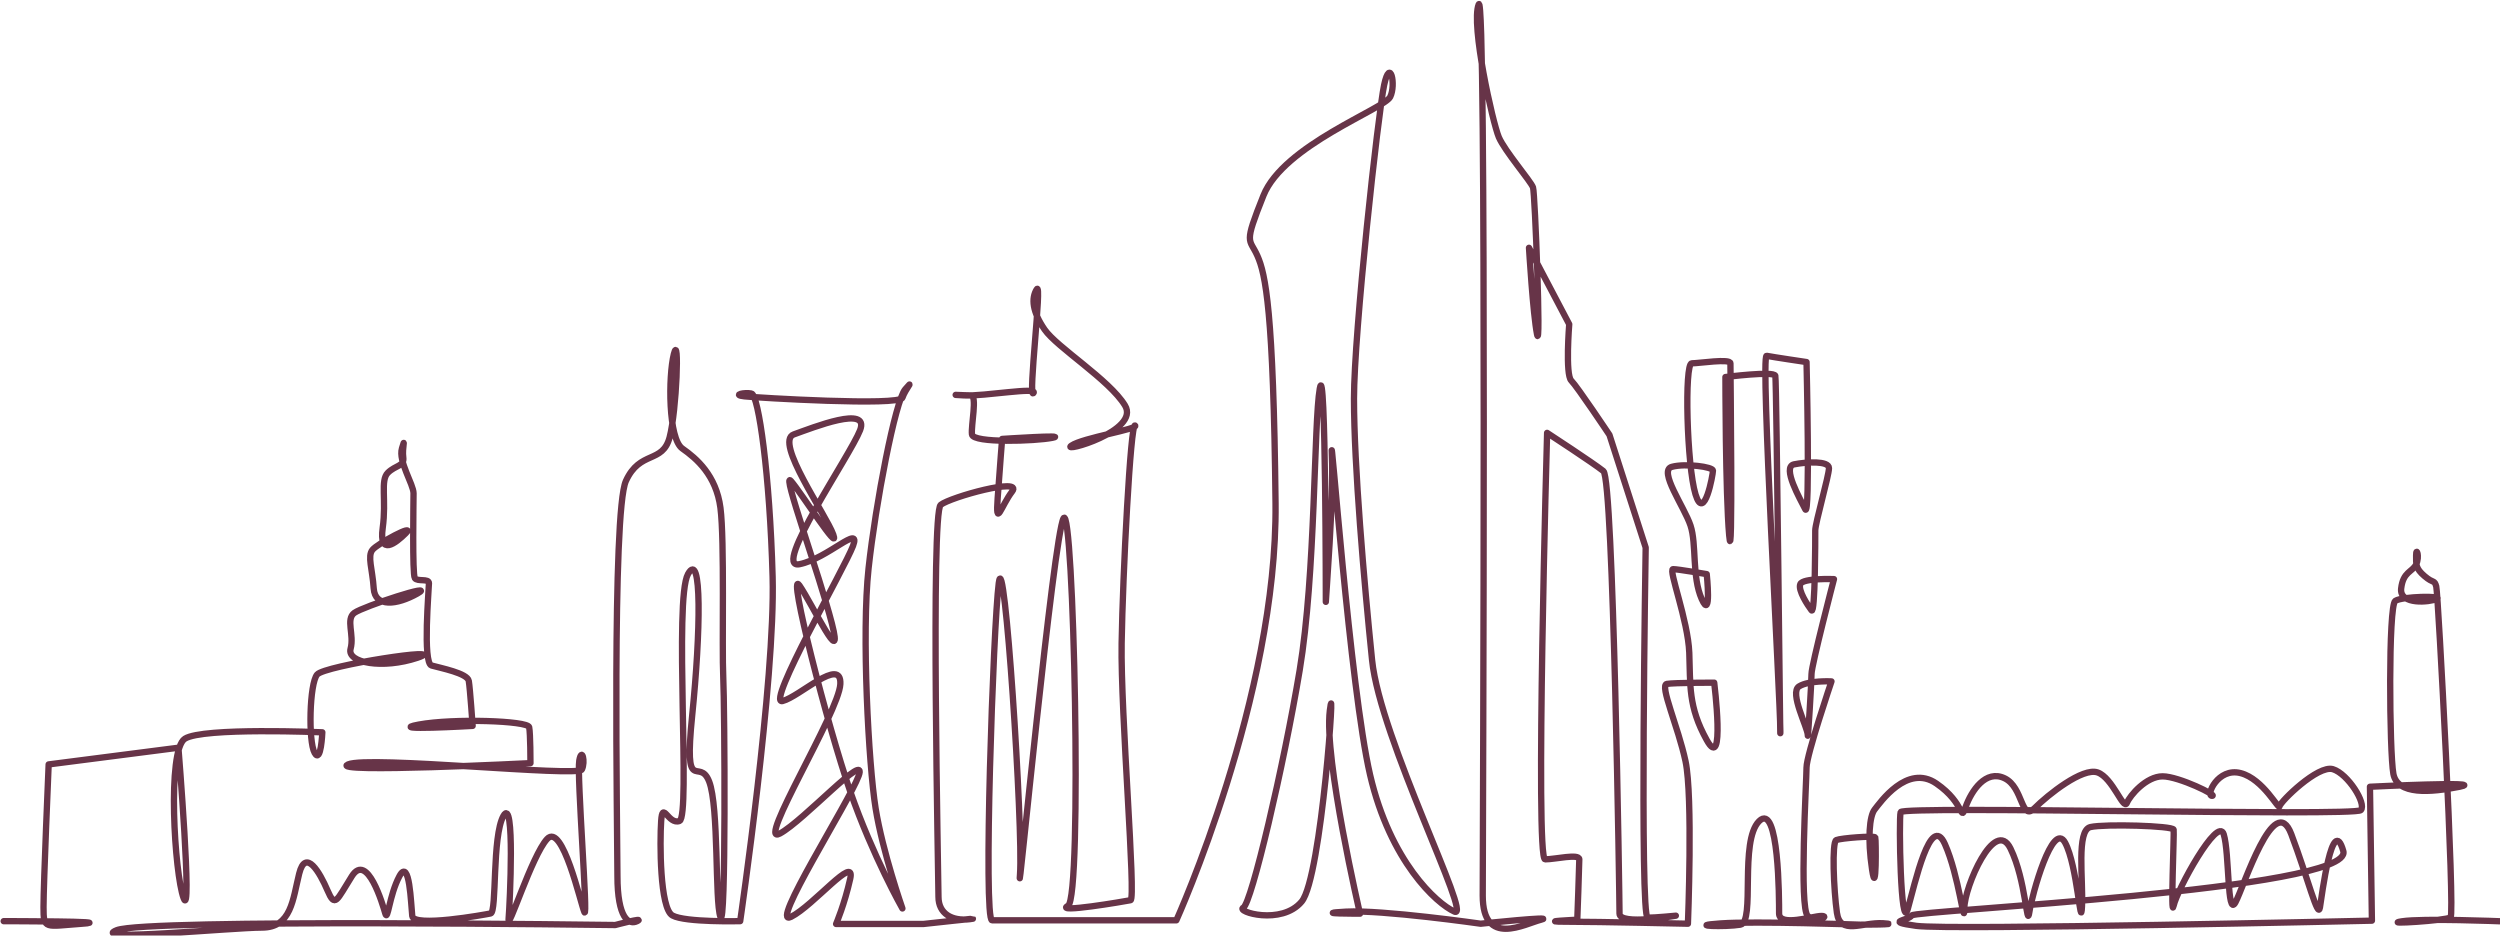
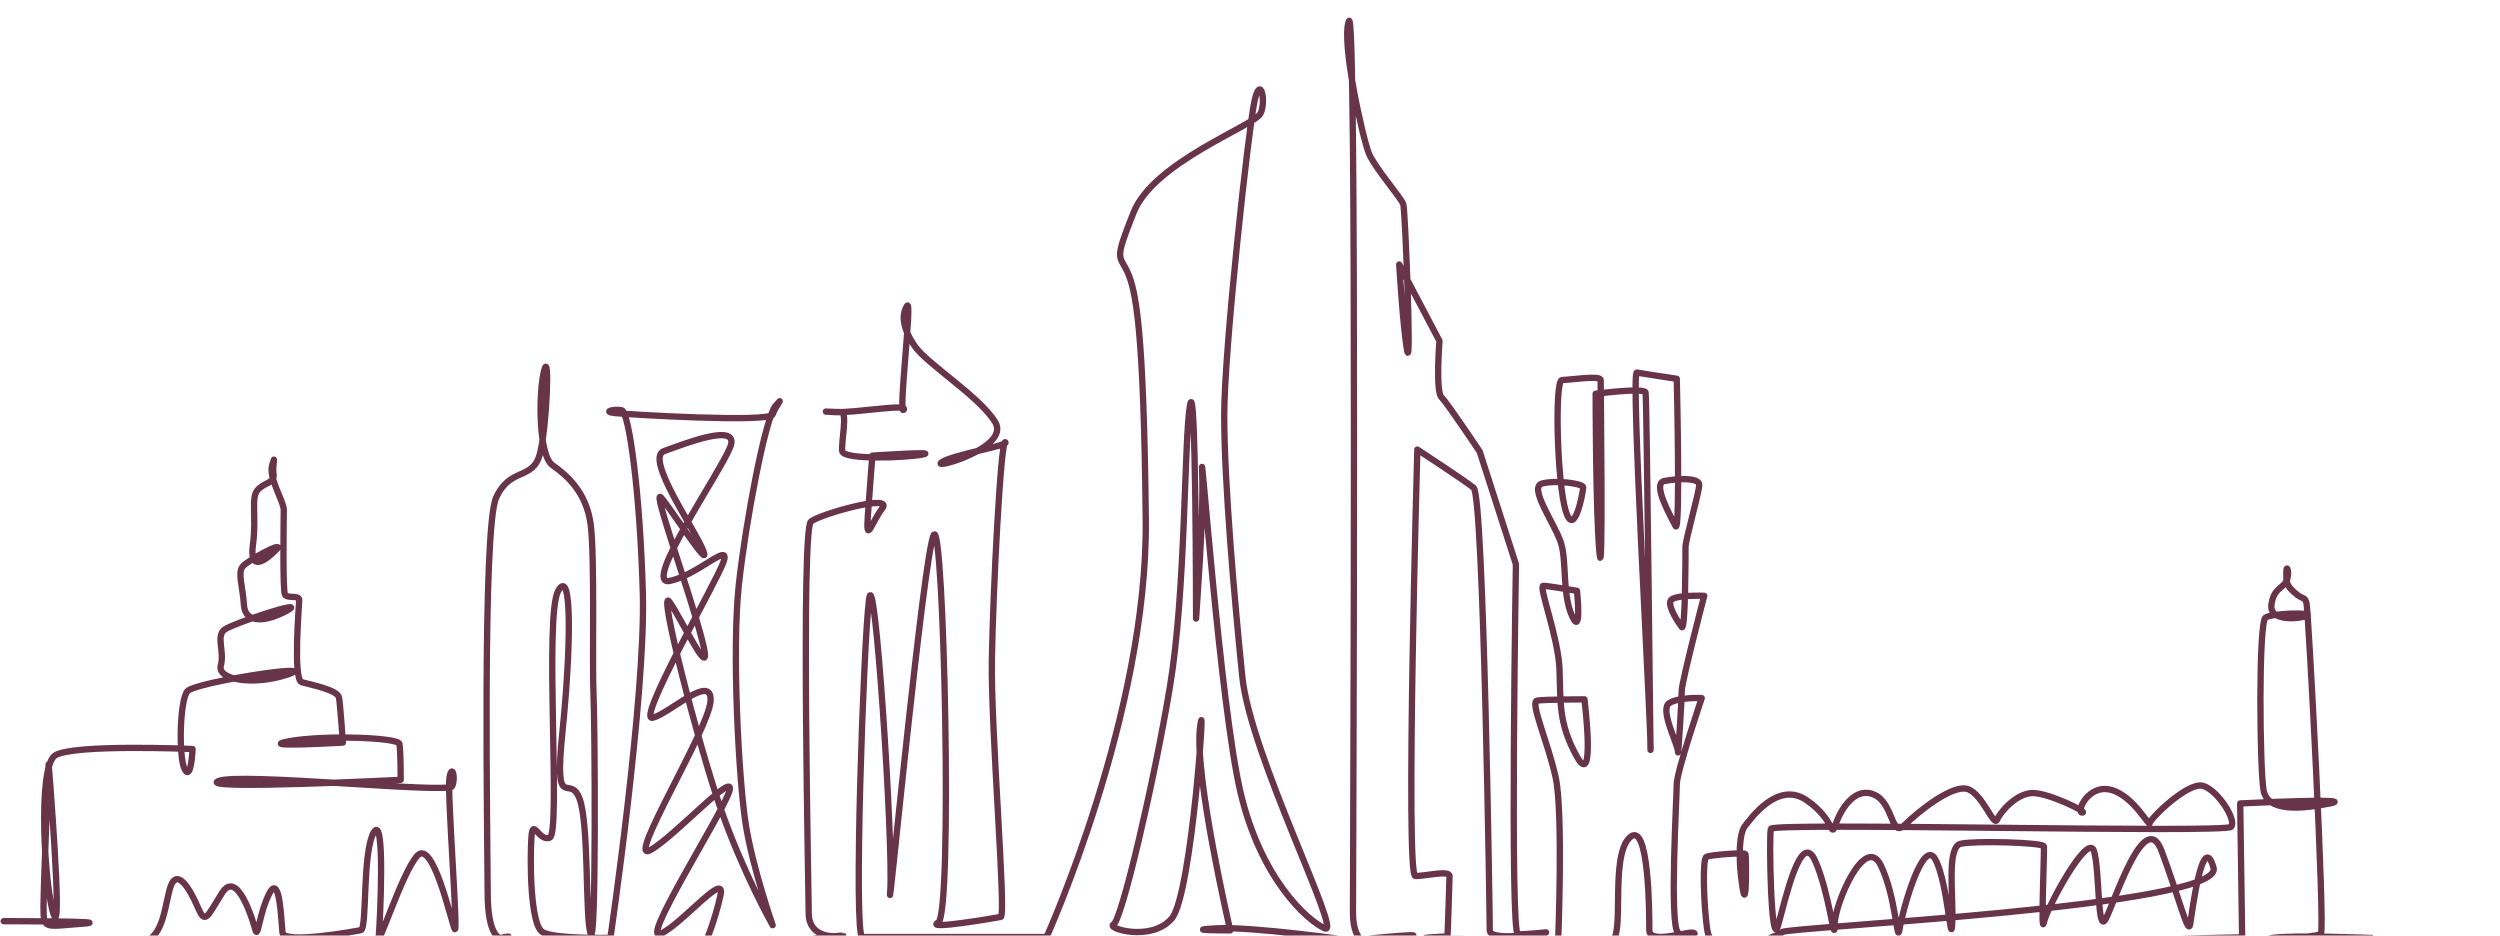
<svg xmlns="http://www.w3.org/2000/svg" xmlns:ns1="http://www.inkscape.org/namespaces/inkscape" width="837.296mm" height="313.322mm" viewBox="0 0 837.296 313.322" id="svg1" xml:space="preserve">
  <defs id="defs1" />
  <g id="g1" ns1:groupmode="layer" ns1:label="1" transform="matrix(0.265,0,0,0.265,-110.518,-187.815)">
-     <path id="path4" d="m 421.707,1872.947 c 0,0 146.139,0 99.049,3.24 -47.089,3.253 -48.713,8.12 -48.713,-21.107 0,-29.227 6.497,-180.24 6.497,-180.24 l 163.996,-21.107 c 0,0 17.864,220.827 6.496,189.987 -11.365,-30.853 -21.107,-186.733 1.628,-201.347 22.729,-14.613 173.74,-8.12 173.74,-8.12 0,0 -1.625,40.587 -9.741,25.973 -8.123,-14.613 -6.495,-87.68 3.243,-99.04 9.747,-11.373 170.497,-35.72 126.657,-21.12 -43.844,14.613 -89.305,6.493 -84.436,-11.36 4.872,-17.867 -6.497,-37.347 4.872,-45.467 11.365,-8.12 105.544,-38.973 79.564,-24.347 -25.98,14.6 -53.588,17.853 -55.209,-6.507 -1.621,-24.347 -8.116,-40.587 -1.621,-48.707 6.492,-8.12 55.203,-34.107 42.216,-21.12 -12.993,13 -34.1,29.24 -29.229,-6.493 4.871,-35.72 -3.245,-60.08 6.499,-69.813 9.737,-9.747 21.103,-8.12 19.481,-19.48 -1.621,-11.373 3.249,-27.613 -1.621,-11.373 -4.873,16.24 14.608,45.467 14.608,56.827 0,11.373 -1.619,102.307 1.628,107.173 3.249,4.867 17.863,0 17.863,6.493 0,6.493 -8.119,100.667 3.247,103.92 11.365,3.24 45.465,9.747 47.089,19.493 1.625,9.733 4.871,56.827 4.871,56.827 0,0 -112.043,6.493 -68.199,-1.627 43.84,-8.12 138.019,-4.88 139.64,3.253 1.628,8.12 1.628,45.467 1.628,45.467 0,0 -256.553,12.973 -230.573,1.613 25.98,-11.36 290.649,16.24 295.52,6.493 4.873,-9.733 0,-29.227 -3.243,-11.36 -3.249,17.853 11.365,202.973 6.492,191.613 -4.871,-11.373 -27.601,-113.68 -47.089,-92.56 -19.485,21.093 -50.336,120.147 -48.711,100.667 1.624,-19.48 8.119,-155.88 -6.492,-129.893 -14.615,25.973 -8.123,121.787 -16.243,123.4 -8.116,1.627 -97.428,17.853 -99.047,3.253 -1.624,-14.627 -3.248,-74.693 -16.235,-50.347 -12.995,24.36 -14.615,58.453 -17.864,47.093 -3.249,-11.373 -22.731,-77.947 -42.219,-47.093 -19.485,30.853 -21.107,40.587 -30.851,17.867 -9.744,-22.733 -27.605,-53.587 -35.724,-21.107 -8.116,32.467 -9.739,68.187 -47.089,68.187 -37.345,0 -220.831,17.88 -183.484,3.253 37.345,-14.613 630.019,-6.493 630.019,-6.493 0,0 38.423,-10.253 27.731,-4.907 -10.703,5.347 -24.965,-3.56 -24.965,-57.053 0,-53.493 -7.131,-460.013 10.701,-499.24 17.827,-39.213 46.353,-21.4 55.272,-55.267 8.915,-33.88 12.476,-133.733 5.345,-105.2 -7.133,28.52 -7.133,106.987 10.699,119.467 17.827,12.467 42.789,33.867 48.145,74.88 5.345,41.013 1.78,176.507 3.561,213.96 1.784,37.44 3.561,322.72 -3.561,303.107 -7.137,-19.613 -1.788,-139.08 -14.267,-171.16 -12.484,-32.107 -32.097,21.387 -21.399,-83.8 10.696,-105.2 12.483,-210.4 -5.347,-178.307 -17.832,32.093 3.565,306.667 -10.701,312.027 -14.264,5.347 -21.395,-26.747 -23.179,0 -1.781,26.747 -1.781,110.547 14.264,119.453 16.052,8.92 85.591,7.133 85.591,7.133 0,0 44.56,-304.88 41,-435.04 -3.56,-130.16 -17.827,-230.013 -26.733,-231.787 -8.92,-1.8 -24.96,1.773 -8.92,3.56 16.04,1.773 196.12,12.48 199.693,1.773 3.56,-10.693 16.04,-24.947 3.56,-10.693 -12.48,14.267 -37.44,144.427 -46.347,226.44 -8.92,82.013 0,247.84 8.907,303.12 8.92,55.267 33.88,126.587 33.88,126.587 0,0 -37.453,-65.973 -65.973,-147.987 -28.533,-82.027 -80.24,-283.507 -64.187,-260.32 16.053,23.187 57.053,110.547 41.013,48.133 -16.04,-62.4 -64.187,-194.347 -51.707,-180.08 12.48,14.267 62.4,92.72 53.48,67.76 -8.907,-24.96 -74.88,-117.68 -49.92,-126.6 24.96,-8.907 96.28,-37.427 83.8,-5.347 -12.48,32.093 -112.32,176.52 -76.667,169.387 35.653,-7.133 78.453,-51.707 67.76,-23.187 -10.707,28.533 -110.547,201.48 -89.16,196.133 21.4,-5.347 74.893,-57.053 73.107,-21.4 -1.787,35.667 -106.987,205.053 -76.667,189 30.307,-16.04 112.333,-106.973 99.853,-73.093 -12.493,33.88 -114.12,192.56 -85.587,178.293 28.52,-14.267 82.013,-80.227 74.88,-48.133 -7.133,32.08 -17.827,57.053 -17.827,57.053 h 110.547 c 0,0 80.947,-8.867 58.36,-6.04 -22.573,2.84 -39.52,-7.053 -39.52,-28.227 0,-21.173 -9.88,-485.56 2.813,-495.453 12.72,-9.88 104.467,-35.28 90.347,-16.933 -14.12,18.347 -21.173,47.987 -18.347,8.467 2.813,-39.52 5.64,-74.813 5.64,-74.813 0,0 84.693,-5.64 63.52,-1.413 -21.173,4.24 -100.213,7.053 -101.627,-4.227 -1.413,-11.293 7.067,-49.4 -1.413,-49.4 -8.467,0 -33.88,-1.413 -8.467,0 25.413,1.413 94.573,-11.307 87.507,-2.827 -7.053,8.467 11.307,-142.573 4.24,-131.28 -7.053,11.307 -5.653,28.227 9.88,50.827 15.533,22.573 81.88,63.507 101.627,95.973 19.773,32.467 -81.867,60.693 -67.747,50.813 14.12,-9.88 86.107,-21.16 80.467,-25.4 -5.653,-4.24 -15.533,187.733 -16.947,275.253 -1.413,87.507 18.36,323.24 11.293,324.653 -7.067,1.413 -97.4,16.933 -79.04,7.053 18.347,-9.88 7.053,-512.387 -5.653,-489.8 -12.707,22.573 -59.28,508.16 -55.053,450.28 4.24,-57.867 -19.76,-423.467 -26.827,-368.413 -7.053,55.053 -19.747,426.293 -8.467,426.293 11.293,0 232.907,0 232.907,0 0,0 127.88,-282.973 125.347,-527.053 -2.547,-244.067 -12.72,-289.827 -22.88,-312.72 -10.173,-22.88 -17.8,-12.72 7.613,-76.28 25.44,-63.56 152.547,-109.307 160.187,-124.573 7.613,-15.253 0,-50.853 -7.64,-15.253 -7.627,35.6 -38.133,312.72 -38.133,396.627 0,83.893 12.72,231.36 22.88,330.507 10.173,99.16 127.133,327.987 104.24,317.813 -22.88,-10.173 -81.347,-63.56 -106.787,-172.893 -25.413,-109.32 -50.84,-460.187 -48.293,-404.253 2.533,55.947 -7.627,180.52 -7.627,185.6 0,5.093 0,-312.72 -7.64,-269.493 -7.627,43.227 -5.08,233.907 -25.413,355.933 -20.333,122.04 -61.027,294.933 -71.187,300.013 -10.173,5.093 48.307,22.88 73.72,-7.627 25.427,-30.52 43.227,-302.56 35.6,-241.533 -7.627,61.013 38.133,256.787 38.133,256.787 0,0 -63.56,0 -17.8,-2.533 45.773,-2.56 170.347,15.24 170.347,15.24 0,0 96.613,-10.16 76.28,-5.067 -20.347,5.067 -73.733,35.573 -73.733,-30.52 0,-66.107 5.08,-1151.72 -5.093,-1126.293 -10.173,25.427 17.8,150 25.427,167.8 7.627,17.8 40.68,55.92 43.227,63.56 2.533,7.627 10.173,211.013 5.08,185.6 -5.08,-25.44 -10.173,-109.333 -10.173,-109.333 l 50.853,96.613 c 0,0 -5.08,63.56 2.547,71.187 7.627,7.627 48.307,68.653 48.307,68.653 l 45.76,142.373 c 0,0 -7.627,467.8 2.547,467.8 10.173,0 35.587,-2.533 35.587,-2.533 0,0 -71.187,12.707 -71.187,-2.547 0,-15.253 -7.627,-549.173 -20.347,-559.333 -12.707,-10.173 -71.173,-48.307 -71.173,-48.307 0,0 -15.267,538.987 -2.56,538.987 12.733,0 43.24,-7.613 43.24,0 0,7.64 -2.547,76.293 -2.547,76.293 0,0 -53.4,2.533 -12.72,2.533 40.68,0 152.56,2.533 152.56,2.533 0,0 6.427,-161.187 -3.027,-205.333 -9.453,-44.147 -33.107,-96.173 -23.64,-97.747 9.44,-1.573 59.893,-1.573 59.893,-1.573 0,0 14.187,115.093 -9.453,72.52 -23.653,-42.56 -20.507,-69.373 -22.067,-110.36 -1.587,-40.987 -26.813,-105.627 -20.507,-105.627 6.32,0 42.573,6.293 42.573,6.293 0,0 6.307,59.92 -6.307,31.547 -12.613,-28.387 -6.307,-69.387 -14.2,-93.027 -7.867,-23.653 -40.987,-69.373 -23.64,-74.107 17.347,-4.72 52.027,0 52.027,4.733 0,4.733 -11.04,66.213 -22.067,29.947 -11.04,-36.253 -14.187,-165.533 -4.733,-165.533 9.467,0 48.867,-6.307 48.867,0 0,6.293 3.16,271.173 -1.56,217.573 -4.747,-53.613 -4.747,-200.227 -4.747,-200.227 0,0 61.507,-7.893 63.067,-1.587 1.587,6.307 6.32,490.333 6.32,449.333 0,-40.987 -25.24,-476.133 -17.347,-474.56 7.88,1.573 50.453,7.88 50.453,7.88 0,0 4.72,198.667 -1.587,186.04 -6.293,-12.613 -29.947,-53.6 -14.187,-56.76 15.773,-3.147 44.147,-4.72 44.147,4.747 0,9.453 -17.347,69.36 -17.347,78.827 0,9.453 0,107.213 -4.72,100.907 -4.733,-6.307 -17.347,-25.24 -14.187,-33.12 3.147,-7.88 42.56,-6.307 42.56,-6.307 0,0 -28.373,108.787 -28.373,119.827 0,11.04 -4.733,86.72 -4.733,77.267 0,-9.467 -23.653,-53.613 -11.04,-61.507 12.627,-7.88 41,-6.307 41,-6.307 0,0 -31.533,93.027 -31.533,108.8 0,15.76 -9.467,178.16 1.573,187.613 11.04,9.467 28.387,0 17.347,0 -11.04,0 -53.6,14.187 -53.6,-3.147 0,-17.347 0,-141.907 -25.24,-116.667 -25.213,25.213 -4.72,127.707 -23.64,130.853 -18.933,3.147 -69.373,1.573 -25.227,-1.573 44.147,-3.16 176.573,1.573 176.573,1.573 0,0 55.253,-0.147 28.973,-1.8 -26.293,-1.64 -54.227,15.613 -58.333,-13.133 -4.107,-28.76 -6.573,-89.56 -0.813,-92.013 5.747,-2.467 48.467,-5.76 49.293,-3.293 0.813,2.467 1.627,78.88 -4.107,40.253 -5.76,-38.613 -3.293,-67.36 3.28,-75.573 6.573,-8.213 41.067,-58.333 78.04,-32.867 36.973,25.467 29.587,50.107 36.973,29.573 7.4,-20.533 25.48,-47.653 49.293,-36.147 23.827,11.493 20.533,55.053 37.8,37.787 17.24,-17.24 60.787,-51.76 79.693,-45.187 18.893,6.573 32.84,48.48 36.96,38.627 4.093,-9.867 24.64,-33.693 45.173,-33.693 20.547,0 70.667,24.653 62.453,24.653 -8.213,0 7.387,-36.16 36.133,-28.747 28.76,7.373 48.48,47.64 49.293,41.893 0.827,-5.76 48.48,-52.587 67.373,-46.84 18.893,5.76 42.72,43.547 35.32,51.76 -7.387,8.213 -579.173,-5.747 -581.653,2.467 -2.453,8.227 0,154.453 9.053,122.413 9.027,-32.04 28.747,-122.413 46.827,-82.16 18.067,40.267 24.64,108.453 24.64,81.333 0,-27.107 38.6,-115.84 58.333,-75.573 19.72,40.253 20.533,102.693 23.827,80.507 3.28,-22.187 29.573,-116.667 45.187,-87.907 15.6,28.747 19.707,114.2 21.347,80.52 1.653,-33.693 -7.4,-96.133 10.68,-100.24 18.08,-4.107 104.347,-1.64 105.16,3.28 0.827,4.947 -4.107,115.853 0,96.133 4.107,-19.72 55.867,-114.2 63.267,-90.373 7.4,23.827 4.107,105.987 14.787,86.267 10.68,-19.72 49.293,-142.947 70.653,-86.267 21.36,56.693 33.68,107.627 36.147,92.827 2.453,-14.787 15.613,-120.76 29.573,-71.467 13.96,49.293 -542.213,74.76 -545.507,81.333 -3.293,6.573 -36.147,7.4 5.747,13.147 41.893,5.747 575.907,-6.573 575.907,-6.573 l -2.467,-169.24 c 0,0 150.347,-7.4 113.373,0 -36.96,7.4 -78.867,10.68 -83.8,-16.427 -4.92,-27.12 -6.573,-212.787 2.48,-218.533 9.027,-5.747 60.787,-6.573 52.56,-2.467 -8.2,4.107 -47.64,8.213 -45.173,-13.147 2.453,-21.36 13.96,-20.533 18.893,-30.4 4.933,-9.853 0,-23 0,-11.493 0,11.493 -0.827,16.427 10.693,26.28 11.48,9.867 12.32,4.107 14.773,13.147 2.467,9.04 23.827,414.053 18.08,418.16 -5.747,4.12 -87.907,9.053 -61.613,4.947 26.28,-4.107 125.693,0 125.693,0" style="fill:none;fill-opacity:1;stroke:#673448;stroke-width:8.001;stroke-linecap:round;stroke-linejoin:round;stroke-miterlimit:10;stroke-dasharray:none;stroke-opacity:1" ns1:export-filename="sky_licensed.svg" ns1:export-xdpi="96" ns1:export-ydpi="96" />
+     <path id="path4" d="m 421.707,1872.947 c 0,0 146.139,0 99.049,3.24 -47.089,3.253 -48.713,8.12 -48.713,-21.107 0,-29.227 6.497,-180.24 6.497,-180.24 c 0,0 17.864,220.827 6.496,189.987 -11.365,-30.853 -21.107,-186.733 1.628,-201.347 22.729,-14.613 173.74,-8.12 173.74,-8.12 0,0 -1.625,40.587 -9.741,25.973 -8.123,-14.613 -6.495,-87.68 3.243,-99.04 9.747,-11.373 170.497,-35.72 126.657,-21.12 -43.844,14.613 -89.305,6.493 -84.436,-11.36 4.872,-17.867 -6.497,-37.347 4.872,-45.467 11.365,-8.12 105.544,-38.973 79.564,-24.347 -25.98,14.6 -53.588,17.853 -55.209,-6.507 -1.621,-24.347 -8.116,-40.587 -1.621,-48.707 6.492,-8.12 55.203,-34.107 42.216,-21.12 -12.993,13 -34.1,29.24 -29.229,-6.493 4.871,-35.72 -3.245,-60.08 6.499,-69.813 9.737,-9.747 21.103,-8.12 19.481,-19.48 -1.621,-11.373 3.249,-27.613 -1.621,-11.373 -4.873,16.24 14.608,45.467 14.608,56.827 0,11.373 -1.619,102.307 1.628,107.173 3.249,4.867 17.863,0 17.863,6.493 0,6.493 -8.119,100.667 3.247,103.92 11.365,3.24 45.465,9.747 47.089,19.493 1.625,9.733 4.871,56.827 4.871,56.827 0,0 -112.043,6.493 -68.199,-1.627 43.84,-8.12 138.019,-4.88 139.64,3.253 1.628,8.12 1.628,45.467 1.628,45.467 0,0 -256.553,12.973 -230.573,1.613 25.98,-11.36 290.649,16.24 295.52,6.493 4.873,-9.733 0,-29.227 -3.243,-11.36 -3.249,17.853 11.365,202.973 6.492,191.613 -4.871,-11.373 -27.601,-113.68 -47.089,-92.56 -19.485,21.093 -50.336,120.147 -48.711,100.667 1.624,-19.48 8.119,-155.88 -6.492,-129.893 -14.615,25.973 -8.123,121.787 -16.243,123.4 -8.116,1.627 -97.428,17.853 -99.047,3.253 -1.624,-14.627 -3.248,-74.693 -16.235,-50.347 -12.995,24.36 -14.615,58.453 -17.864,47.093 -3.249,-11.373 -22.731,-77.947 -42.219,-47.093 -19.485,30.853 -21.107,40.587 -30.851,17.867 -9.744,-22.733 -27.605,-53.587 -35.724,-21.107 -8.116,32.467 -9.739,68.187 -47.089,68.187 -37.345,0 -220.831,17.88 -183.484,3.253 37.345,-14.613 630.019,-6.493 630.019,-6.493 0,0 38.423,-10.253 27.731,-4.907 -10.703,5.347 -24.965,-3.56 -24.965,-57.053 0,-53.493 -7.131,-460.013 10.701,-499.24 17.827,-39.213 46.353,-21.4 55.272,-55.267 8.915,-33.88 12.476,-133.733 5.345,-105.2 -7.133,28.52 -7.133,106.987 10.699,119.467 17.827,12.467 42.789,33.867 48.145,74.88 5.345,41.013 1.78,176.507 3.561,213.96 1.784,37.44 3.561,322.72 -3.561,303.107 -7.137,-19.613 -1.788,-139.08 -14.267,-171.16 -12.484,-32.107 -32.097,21.387 -21.399,-83.8 10.696,-105.2 12.483,-210.4 -5.347,-178.307 -17.832,32.093 3.565,306.667 -10.701,312.027 -14.264,5.347 -21.395,-26.747 -23.179,0 -1.781,26.747 -1.781,110.547 14.264,119.453 16.052,8.92 85.591,7.133 85.591,7.133 0,0 44.56,-304.88 41,-435.04 -3.56,-130.16 -17.827,-230.013 -26.733,-231.787 -8.92,-1.8 -24.96,1.773 -8.92,3.56 16.04,1.773 196.12,12.48 199.693,1.773 3.56,-10.693 16.04,-24.947 3.56,-10.693 -12.48,14.267 -37.44,144.427 -46.347,226.44 -8.92,82.013 0,247.84 8.907,303.12 8.92,55.267 33.88,126.587 33.88,126.587 0,0 -37.453,-65.973 -65.973,-147.987 -28.533,-82.027 -80.24,-283.507 -64.187,-260.32 16.053,23.187 57.053,110.547 41.013,48.133 -16.04,-62.4 -64.187,-194.347 -51.707,-180.08 12.48,14.267 62.4,92.72 53.48,67.76 -8.907,-24.96 -74.88,-117.68 -49.92,-126.6 24.96,-8.907 96.28,-37.427 83.8,-5.347 -12.48,32.093 -112.32,176.52 -76.667,169.387 35.653,-7.133 78.453,-51.707 67.76,-23.187 -10.707,28.533 -110.547,201.48 -89.16,196.133 21.4,-5.347 74.893,-57.053 73.107,-21.4 -1.787,35.667 -106.987,205.053 -76.667,189 30.307,-16.04 112.333,-106.973 99.853,-73.093 -12.493,33.88 -114.12,192.56 -85.587,178.293 28.52,-14.267 82.013,-80.227 74.88,-48.133 -7.133,32.08 -17.827,57.053 -17.827,57.053 h 110.547 c 0,0 80.947,-8.867 58.36,-6.04 -22.573,2.84 -39.52,-7.053 -39.52,-28.227 0,-21.173 -9.88,-485.56 2.813,-495.453 12.72,-9.88 104.467,-35.28 90.347,-16.933 -14.12,18.347 -21.173,47.987 -18.347,8.467 2.813,-39.52 5.64,-74.813 5.64,-74.813 0,0 84.693,-5.64 63.52,-1.413 -21.173,4.24 -100.213,7.053 -101.627,-4.227 -1.413,-11.293 7.067,-49.4 -1.413,-49.4 -8.467,0 -33.88,-1.413 -8.467,0 25.413,1.413 94.573,-11.307 87.507,-2.827 -7.053,8.467 11.307,-142.573 4.24,-131.28 -7.053,11.307 -5.653,28.227 9.88,50.827 15.533,22.573 81.88,63.507 101.627,95.973 19.773,32.467 -81.867,60.693 -67.747,50.813 14.12,-9.88 86.107,-21.16 80.467,-25.4 -5.653,-4.24 -15.533,187.733 -16.947,275.253 -1.413,87.507 18.36,323.24 11.293,324.653 -7.067,1.413 -97.4,16.933 -79.04,7.053 18.347,-9.88 7.053,-512.387 -5.653,-489.8 -12.707,22.573 -59.28,508.16 -55.053,450.28 4.24,-57.867 -19.76,-423.467 -26.827,-368.413 -7.053,55.053 -19.747,426.293 -8.467,426.293 11.293,0 232.907,0 232.907,0 0,0 127.88,-282.973 125.347,-527.053 -2.547,-244.067 -12.72,-289.827 -22.88,-312.72 -10.173,-22.88 -17.8,-12.72 7.613,-76.28 25.44,-63.56 152.547,-109.307 160.187,-124.573 7.613,-15.253 0,-50.853 -7.64,-15.253 -7.627,35.6 -38.133,312.72 -38.133,396.627 0,83.893 12.72,231.36 22.88,330.507 10.173,99.16 127.133,327.987 104.24,317.813 -22.88,-10.173 -81.347,-63.56 -106.787,-172.893 -25.413,-109.32 -50.84,-460.187 -48.293,-404.253 2.533,55.947 -7.627,180.52 -7.627,185.6 0,5.093 0,-312.72 -7.64,-269.493 -7.627,43.227 -5.08,233.907 -25.413,355.933 -20.333,122.04 -61.027,294.933 -71.187,300.013 -10.173,5.093 48.307,22.88 73.72,-7.627 25.427,-30.52 43.227,-302.56 35.6,-241.533 -7.627,61.013 38.133,256.787 38.133,256.787 0,0 -63.56,0 -17.8,-2.533 45.773,-2.56 170.347,15.24 170.347,15.24 0,0 96.613,-10.16 76.28,-5.067 -20.347,5.067 -73.733,35.573 -73.733,-30.52 0,-66.107 5.08,-1151.72 -5.093,-1126.293 -10.173,25.427 17.8,150 25.427,167.8 7.627,17.8 40.68,55.92 43.227,63.56 2.533,7.627 10.173,211.013 5.08,185.6 -5.08,-25.44 -10.173,-109.333 -10.173,-109.333 l 50.853,96.613 c 0,0 -5.08,63.56 2.547,71.187 7.627,7.627 48.307,68.653 48.307,68.653 l 45.76,142.373 c 0,0 -7.627,467.8 2.547,467.8 10.173,0 35.587,-2.533 35.587,-2.533 0,0 -71.187,12.707 -71.187,-2.547 0,-15.253 -7.627,-549.173 -20.347,-559.333 -12.707,-10.173 -71.173,-48.307 -71.173,-48.307 0,0 -15.267,538.987 -2.56,538.987 12.733,0 43.24,-7.613 43.24,0 0,7.64 -2.547,76.293 -2.547,76.293 0,0 -53.4,2.533 -12.72,2.533 40.68,0 152.56,2.533 152.56,2.533 0,0 6.427,-161.187 -3.027,-205.333 -9.453,-44.147 -33.107,-96.173 -23.64,-97.747 9.44,-1.573 59.893,-1.573 59.893,-1.573 0,0 14.187,115.093 -9.453,72.52 -23.653,-42.56 -20.507,-69.373 -22.067,-110.36 -1.587,-40.987 -26.813,-105.627 -20.507,-105.627 6.32,0 42.573,6.293 42.573,6.293 0,0 6.307,59.92 -6.307,31.547 -12.613,-28.387 -6.307,-69.387 -14.2,-93.027 -7.867,-23.653 -40.987,-69.373 -23.64,-74.107 17.347,-4.72 52.027,0 52.027,4.733 0,4.733 -11.04,66.213 -22.067,29.947 -11.04,-36.253 -14.187,-165.533 -4.733,-165.533 9.467,0 48.867,-6.307 48.867,0 0,6.293 3.16,271.173 -1.56,217.573 -4.747,-53.613 -4.747,-200.227 -4.747,-200.227 0,0 61.507,-7.893 63.067,-1.587 1.587,6.307 6.32,490.333 6.32,449.333 0,-40.987 -25.24,-476.133 -17.347,-474.56 7.88,1.573 50.453,7.88 50.453,7.88 0,0 4.72,198.667 -1.587,186.04 -6.293,-12.613 -29.947,-53.6 -14.187,-56.76 15.773,-3.147 44.147,-4.72 44.147,4.747 0,9.453 -17.347,69.36 -17.347,78.827 0,9.453 0,107.213 -4.72,100.907 -4.733,-6.307 -17.347,-25.24 -14.187,-33.12 3.147,-7.88 42.56,-6.307 42.56,-6.307 0,0 -28.373,108.787 -28.373,119.827 0,11.04 -4.733,86.72 -4.733,77.267 0,-9.467 -23.653,-53.613 -11.04,-61.507 12.627,-7.88 41,-6.307 41,-6.307 0,0 -31.533,93.027 -31.533,108.8 0,15.76 -9.467,178.16 1.573,187.613 11.04,9.467 28.387,0 17.347,0 -11.04,0 -53.6,14.187 -53.6,-3.147 0,-17.347 0,-141.907 -25.24,-116.667 -25.213,25.213 -4.72,127.707 -23.64,130.853 -18.933,3.147 -69.373,1.573 -25.227,-1.573 44.147,-3.16 176.573,1.573 176.573,1.573 0,0 55.253,-0.147 28.973,-1.8 -26.293,-1.64 -54.227,15.613 -58.333,-13.133 -4.107,-28.76 -6.573,-89.56 -0.813,-92.013 5.747,-2.467 48.467,-5.76 49.293,-3.293 0.813,2.467 1.627,78.88 -4.107,40.253 -5.76,-38.613 -3.293,-67.36 3.28,-75.573 6.573,-8.213 41.067,-58.333 78.04,-32.867 36.973,25.467 29.587,50.107 36.973,29.573 7.4,-20.533 25.48,-47.653 49.293,-36.147 23.827,11.493 20.533,55.053 37.8,37.787 17.24,-17.24 60.787,-51.76 79.693,-45.187 18.893,6.573 32.84,48.48 36.96,38.627 4.093,-9.867 24.64,-33.693 45.173,-33.693 20.547,0 70.667,24.653 62.453,24.653 -8.213,0 7.387,-36.16 36.133,-28.747 28.76,7.373 48.48,47.64 49.293,41.893 0.827,-5.76 48.48,-52.587 67.373,-46.84 18.893,5.76 42.72,43.547 35.32,51.76 -7.387,8.213 -579.173,-5.747 -581.653,2.467 -2.453,8.227 0,154.453 9.053,122.413 9.027,-32.04 28.747,-122.413 46.827,-82.16 18.067,40.267 24.64,108.453 24.64,81.333 0,-27.107 38.6,-115.84 58.333,-75.573 19.72,40.253 20.533,102.693 23.827,80.507 3.28,-22.187 29.573,-116.667 45.187,-87.907 15.6,28.747 19.707,114.2 21.347,80.52 1.653,-33.693 -7.4,-96.133 10.68,-100.24 18.08,-4.107 104.347,-1.64 105.16,3.28 0.827,4.947 -4.107,115.853 0,96.133 4.107,-19.72 55.867,-114.2 63.267,-90.373 7.4,23.827 4.107,105.987 14.787,86.267 10.68,-19.72 49.293,-142.947 70.653,-86.267 21.36,56.693 33.68,107.627 36.147,92.827 2.453,-14.787 15.613,-120.76 29.573,-71.467 13.96,49.293 -542.213,74.76 -545.507,81.333 -3.293,6.573 -36.147,7.4 5.747,13.147 41.893,5.747 575.907,-6.573 575.907,-6.573 l -2.467,-169.24 c 0,0 150.347,-7.4 113.373,0 -36.96,7.4 -78.867,10.68 -83.8,-16.427 -4.92,-27.12 -6.573,-212.787 2.48,-218.533 9.027,-5.747 60.787,-6.573 52.56,-2.467 -8.2,4.107 -47.64,8.213 -45.173,-13.147 2.453,-21.36 13.96,-20.533 18.893,-30.4 4.933,-9.853 0,-23 0,-11.493 0,11.493 -0.827,16.427 10.693,26.28 11.48,9.867 12.32,4.107 14.773,13.147 2.467,9.04 23.827,414.053 18.08,418.16 -5.747,4.12 -87.907,9.053 -61.613,4.947 26.28,-4.107 125.693,0 125.693,0" style="fill:none;fill-opacity:1;stroke:#673448;stroke-width:8.001;stroke-linecap:round;stroke-linejoin:round;stroke-miterlimit:10;stroke-dasharray:none;stroke-opacity:1" ns1:export-filename="sky_licensed.svg" ns1:export-xdpi="96" ns1:export-ydpi="96" />
  </g>
</svg>